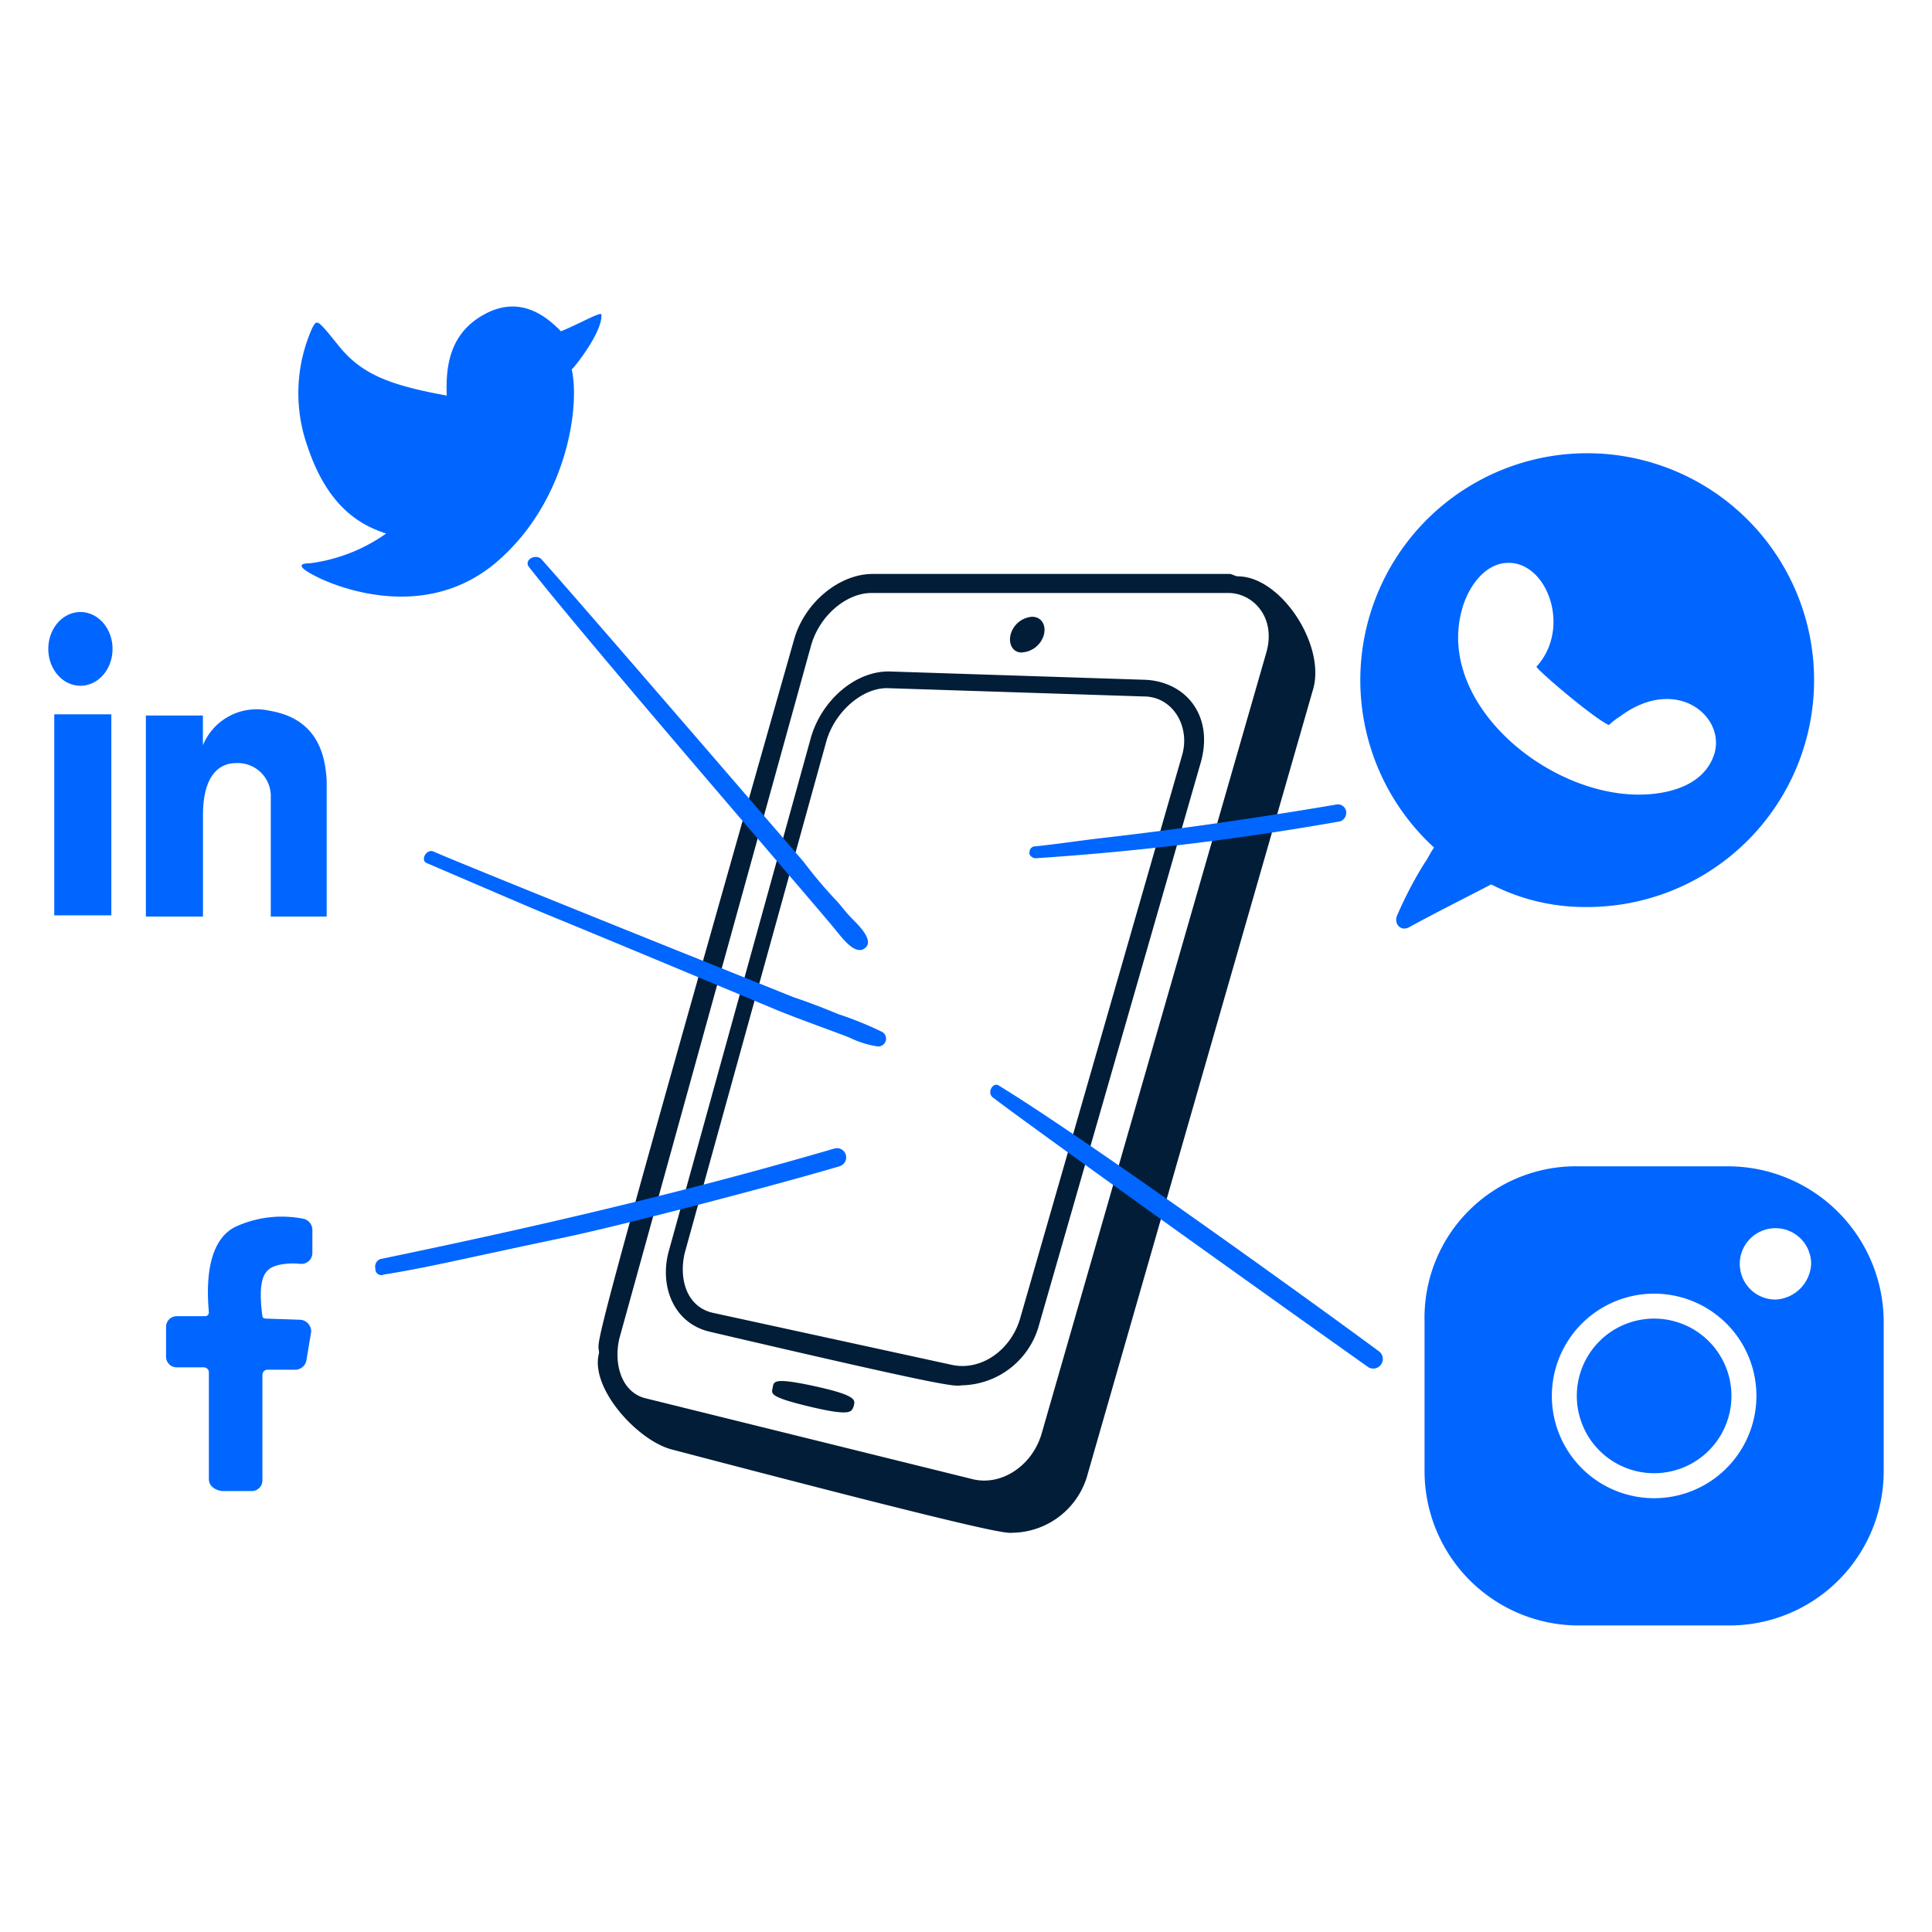
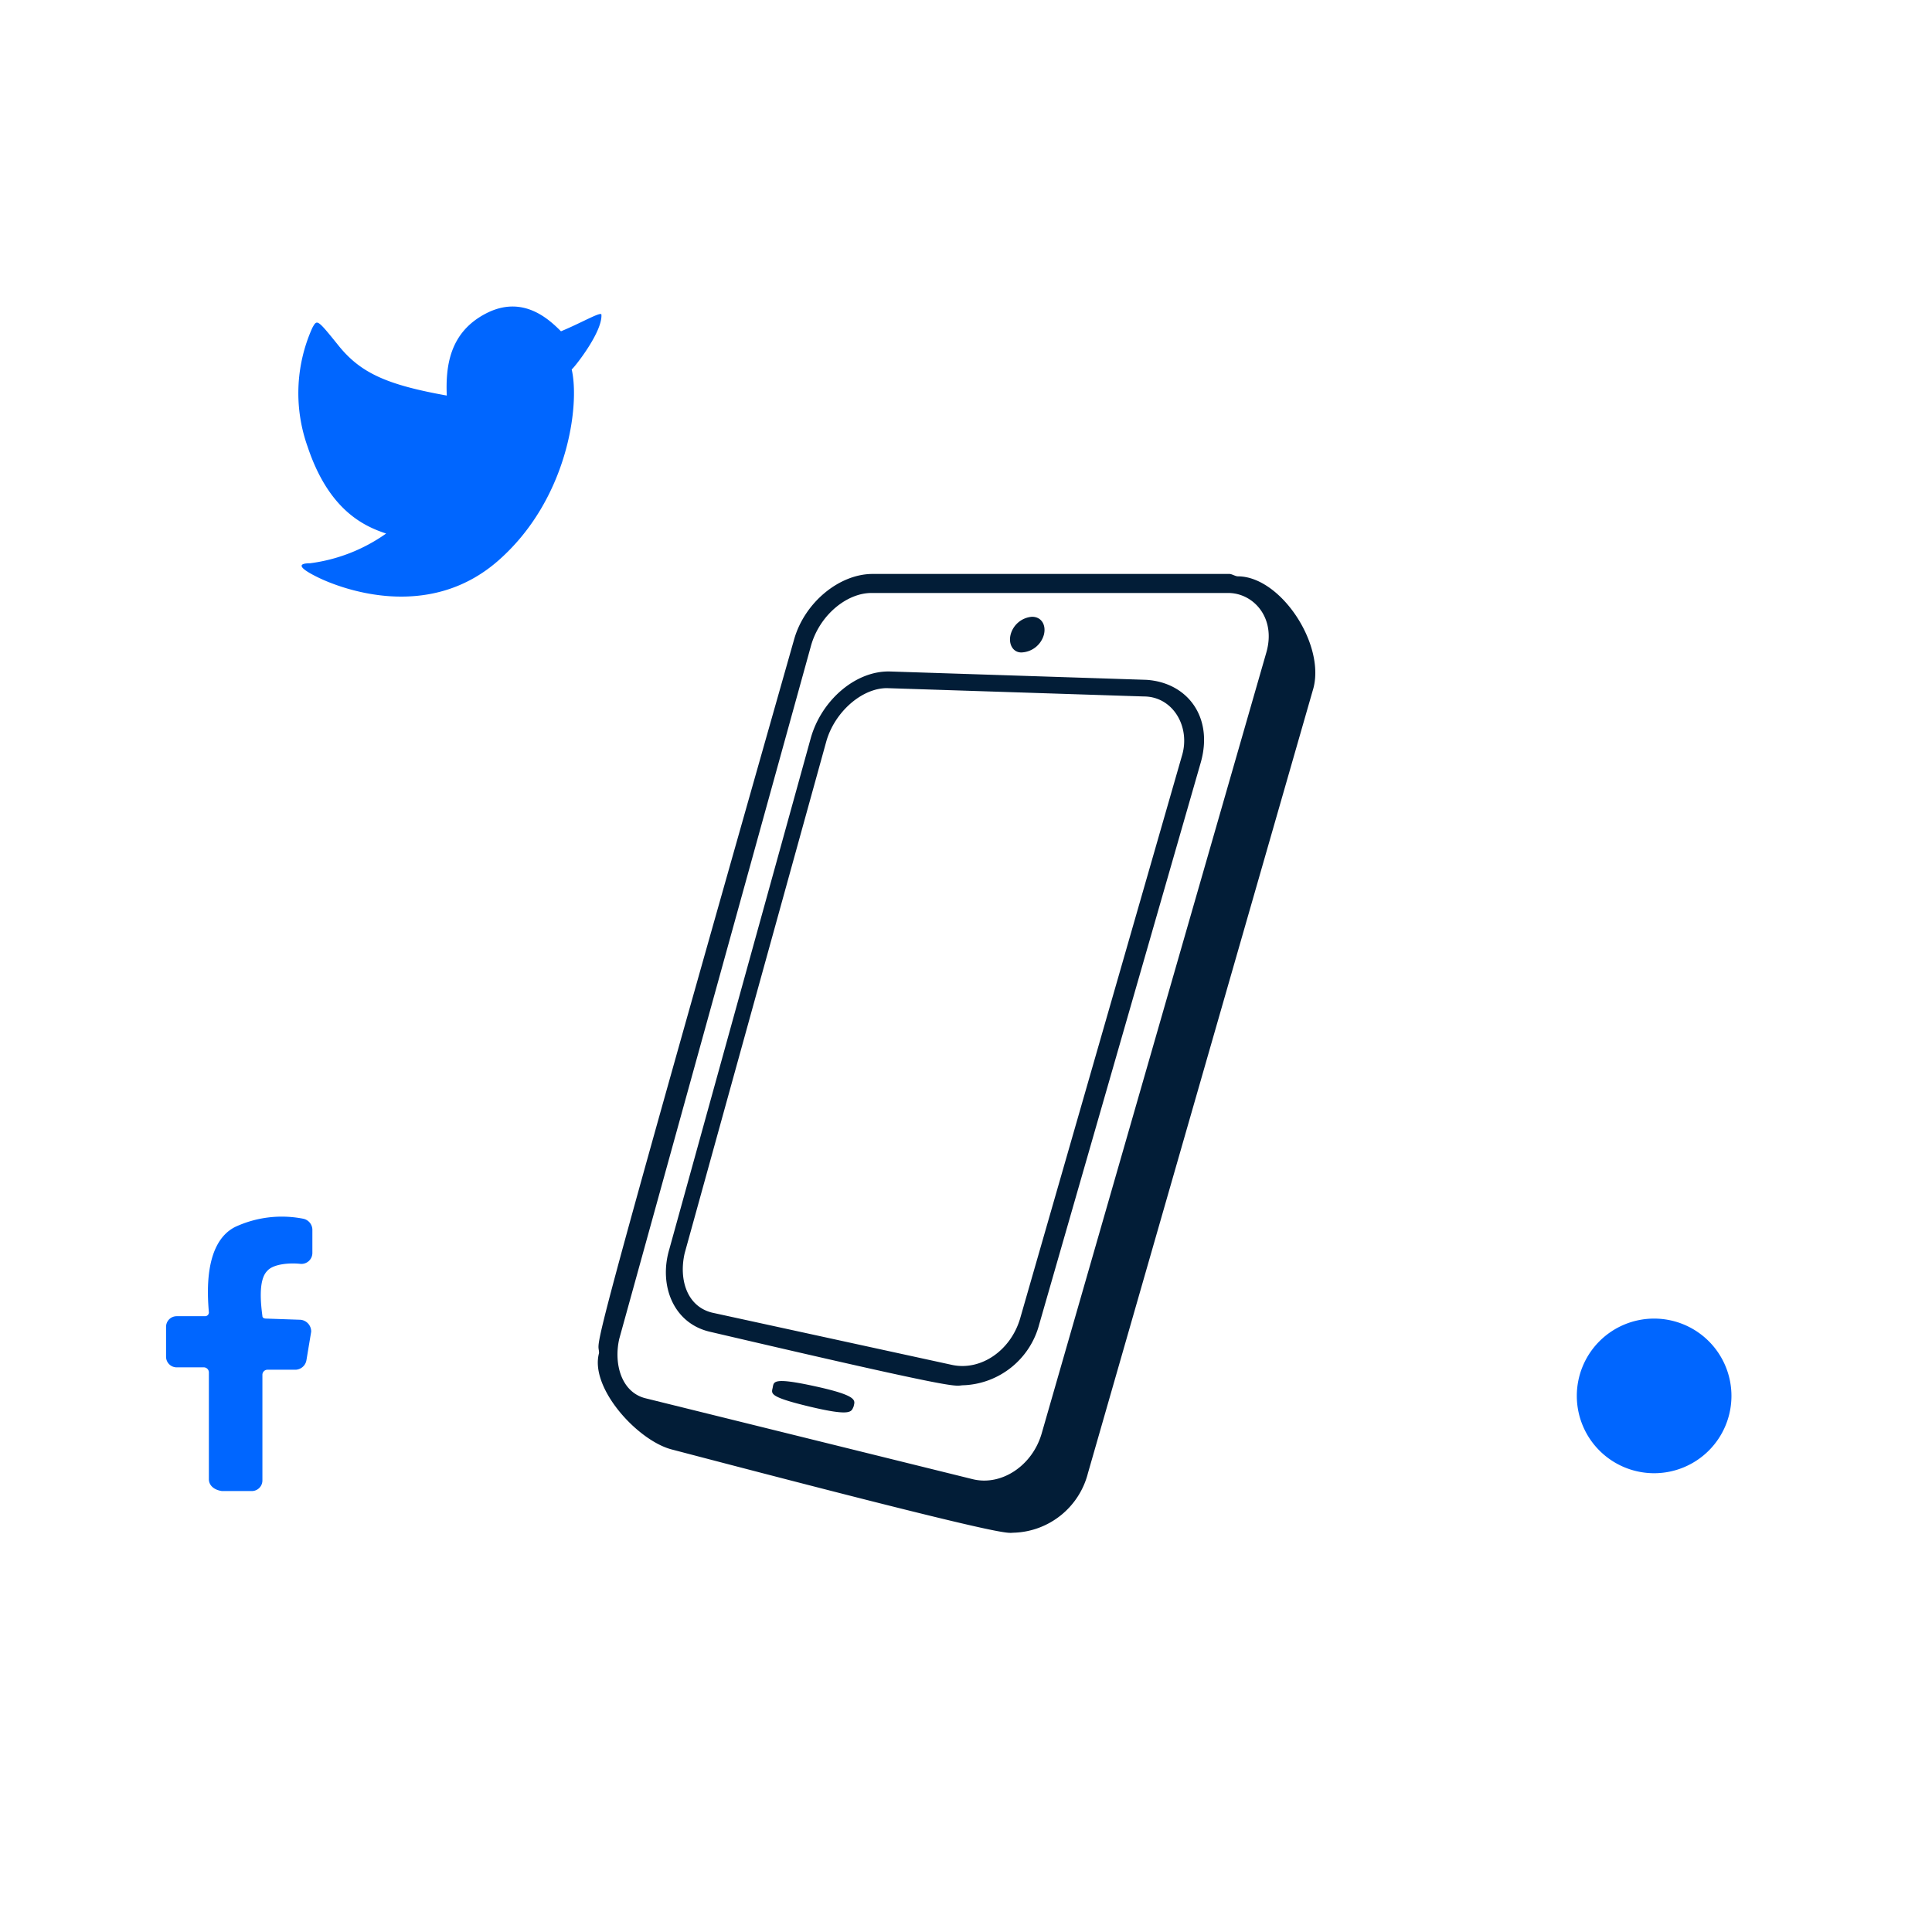
<svg xmlns="http://www.w3.org/2000/svg" width="500" height="500" fill="none">
  <path d="M320.343 149.155c-.618 0-1.54-.618-2.155-.618h-92.353c-8.62 0-17.602 7.373-20.317 16.933-55.91 196.808-50.488 180.013-50.488 184.705-2.457 9 9.93 22.613 18.78 24.935 89.858 23.585 86.443 21.55 88.658 21.55a20.462 20.462 0 0 0 19.085-15.392l58.182-202.561c3.623-11.457-8.17-29.552-19.392-29.552Zm-94.815 4.31h92.352c6.435 0 12.435 6.347 9.85 15.39l-58.182 202.25c-2.463 8.312-10.468 13.545-17.855 11.698l-84.655-20.933c-6.25-1.56-8.25-8.947-6.773-15.392l49.563-179.161c2.155-8.005 9.235-13.852 15.7-13.852Z" fill="#021D37" />
  <path d="m296.637 175.938-66.185-2.155c-8.927-.31-17.855 7.387-20.625 17.237l-36.635 132.372c-2.71 9.218 1.025 19.033 10.468 21.25 68.972 16.13 62.617 13.856 65.877 13.856a21.134 21.134 0 0 0 19.395-15.7l41.865-145.61c3.248-11.7-3.562-20.59-14.16-21.25Zm9.235 19.7L264 341.25c-2.463 8.313-10.16 13.545-17.548 12l-62.177-13.543c-6.605-1.65-8.615-8.732-7.08-15.392l36.632-132.37c2.155-7.697 9.235-13.855 15.7-13.855l66.5 2.155c7.565.005 12.148 7.915 9.845 15.393Zm-35.707-31.401c.615-2.462-.618-4.617-3.08-4.617a6.212 6.212 0 0 0-5.54 4.617c-.618 2.463.615 4.618 2.77 4.618a6.28 6.28 0 0 0 5.85-4.618Zm-59.108 194.558c-11.087-2.432-10.775-1.232-11.082.308-.308 1.54-1.205 2.352 9.545 4.924 11.107 2.658 10.772 1.233 11.39 0 .307-1.527 1.53-2.737-9.853-5.232Z" fill="#021D37" />
  <path d="M54.057 382.805V355.1a1.324 1.324 0 0 0-1.23-1.23H45.75a2.755 2.755 0 0 1-2.568-1.708 2.754 2.754 0 0 1-.205-1.065v-7.695a2.745 2.745 0 0 1 .807-1.965 2.747 2.747 0 0 1 1.966-.804h7.387a.988.988 0 0 0 .923-.926c-.308-4-1.57-17.915 6.772-22.165a28.647 28.647 0 0 1 17.548-2.155 2.964 2.964 0 0 1 2.462 2.773v6.155a2.842 2.842 0 0 1-3.077 2.773c-2.77-.308-7.08-.001-8.62 1.844-2.463 2.463-1.538 9.238-1.23 11.701 0 .307.307.614.922.614l8.928.308a3.04 3.04 0 0 1 2.77 3.077l-1.23 7.391a2.964 2.964 0 0 1-2.773 2.462h-7.39a1.325 1.325 0 0 0-1.23 1.23v27.4a2.752 2.752 0 0 1-2.772 2.77h-7.695c-2.155-.307-3.388-1.54-3.388-3.08ZM155.647 81.43c0-.925-5.235 2.155-10.467 4.307-3.078-3.077-9.85-9.542-19.395-4.617s-10.465 13.855-10.158 21.25c-15.392-2.77-22.25-5.773-28.015-12.93-5.632-7-5.54-6.772-6.772-4.617a41.249 41.249 0 0 0-1.23 30.784c5.54 16.623 14.775 20.625 20.317 22.473a43.75 43.75 0 0 1-19.702 7.695c-2.77 0-3.665.862 2.155 3.695 5.57 2.71 28.25 11.61 46.485-4.31 18.085-15.788 21.25-40.328 19.085-49.563.3-.007 8.005-9.55 7.697-14.167Zm252.431 279.828a20.012 20.012 0 0 0 20.01 20.01 20.013 20.013 0 0 0 20.01-20.01 20.013 20.013 0 0 0-34.16-14.15 20.014 20.014 0 0 0-5.86 14.15Z" fill="#06F" />
-   <path d="M447.48 301.842h-38.787a39.19 39.19 0 0 0-37.208 24.571 39.183 39.183 0 0 0-2.812 15.449v38.788a39.938 39.938 0 0 0 40.02 40.02h38.787a39.925 39.925 0 0 0 28.322-11.698 39.928 39.928 0 0 0 8.673-12.995 39.92 39.92 0 0 0 3.025-15.327v-38.788a40.337 40.337 0 0 0-40.02-40.02Zm-19.392 85.89a26.469 26.469 0 0 1-24.462-16.341 26.477 26.477 0 0 1 46.472-24.843 26.479 26.479 0 0 1-11.879 39.169 26.465 26.465 0 0 1-10.131 2.015Zm31.4-51.409a9.234 9.234 0 0 1-9.058-11.037 9.237 9.237 0 0 1 12.592-6.731 9.237 9.237 0 0 1 5.701 8.533 9.694 9.694 0 0 1-9.223 9.235h-.012Zm-48.641-101.588a58.72 58.72 0 0 0 57.644-47.963 58.718 58.718 0 1 0-97.356 32.57c-.923 1.23-1.538 2.77-2.463 4a101.65 101.65 0 0 0-7.08 13.545c-.957 2.14.9 4.268 3.08 3.078 7-3.83 14.16-7.388 21.25-11.083a53.102 53.102 0 0 0 24.925 5.853Zm-32.325-77.578c1.768-5.872 6.478-12.385 13.25-11.39 9.233 1.358 14.545 17.298 5.85 26.783.615 1.232 15.085 13.545 18.778 15.085a16.857 16.857 0 0 1 2.772-2.155c14.813-11.113 27.94.265 24.318 10.157-2.475 6.768-9.543 9.235-16 9.853-25.103 2.387-56.575-23.025-48.968-48.333Zm-241.654-10.464c15.405 19.657 70.507 83.307 78.807 93.275 2 2.402 5.4 7.277 8 5.54 2.75-1.835-1.062-5.678-3.387-8.001-1.538-1.54-2.77-3.387-4.31-4.925a119.613 119.613 0 0 1-8-9.542c-5.543-6.465-61.57-71.42-68.033-78.5-1.845-1.235-4.292.6-3.077 2.153ZM99.313 329.857c11.662-1.867 18.517-3.669 46.482-9.542 15.728-3.302 55.75-13.802 71.42-18.47a2.39 2.39 0 0 0-1.232-4.62c-40.31 11.805-80.273 20.91-117.596 28.63a2.092 2.092 0 0 0-1.23 2.463 1.524 1.524 0 0 0 2.156 1.539ZM268 222.112a724.067 724.067 0 0 0 78.805-9.542 2.34 2.34 0 0 0 1.54-2.77 2.202 2.202 0 0 0-2.77-1.54c-20 3.385-40.308 6.332-60.338 8.62-5.842.667-11.39 1.537-17.25 2.155a1.442 1.442 0 0 0-1.116.422 1.446 1.446 0 0 0-.424 1.115c-.285.618.638 1.54 1.553 1.54ZM256.927 284c12.418 9.5 90.073 64.82 97.278 69.882a2.48 2.48 0 0 0 3.341-.949 2.485 2.485 0 0 0-.879-3.361c-13.225-9.8-74.302-54.012-98.202-68.649-1.53-.95-3.105 1.867-1.538 3.077ZM12.5 167.933c0 2.53.876 4.958 2.435 6.747 1.559 1.79 3.673 2.795 5.877 2.795 2.205 0 4.32-1.005 5.878-2.795 1.56-1.789 2.435-4.217 2.435-6.747 0-2.531-.876-4.958-2.435-6.748-1.559-1.79-3.673-2.795-5.878-2.795-2.204 0-4.318 1.005-5.877 2.795-1.56 1.79-2.435 4.217-2.435 6.748Zm1.54 16.932h14.775v52.025H14.04v-52.025Zm55.71-.925a15.015 15.015 0 0 0-17.237 8.928v-7.695H37.75v52.025h14.778V211.03c0-12.312 5.847-13.545 8.62-13.545a8.552 8.552 0 0 1 8.355 5.45 8.552 8.552 0 0 1 .572 3.478v30.785h14.468v-35.095c-.316-5.853-1.85-16.033-14.793-18.163Zm40.643 39.402c51.227 21.97 3.627 1.653 90.2 37.866 5.85 2.447 16.952 6.342 19.392 7.39a25.032 25.032 0 0 0 6.773 2.155 2.022 2.022 0 0 0 2.398-1.169 2.02 2.02 0 0 0-.858-2.527 92.015 92.015 0 0 0-11.39-4.617c-3.695-1.54-7.698-3.078-11.39-4.31-7.698-3.078-85.268-34.17-93.585-37.865-1.848-.307-3.063 2.425-1.54 3.077Z" fill="#06F" />
</svg>